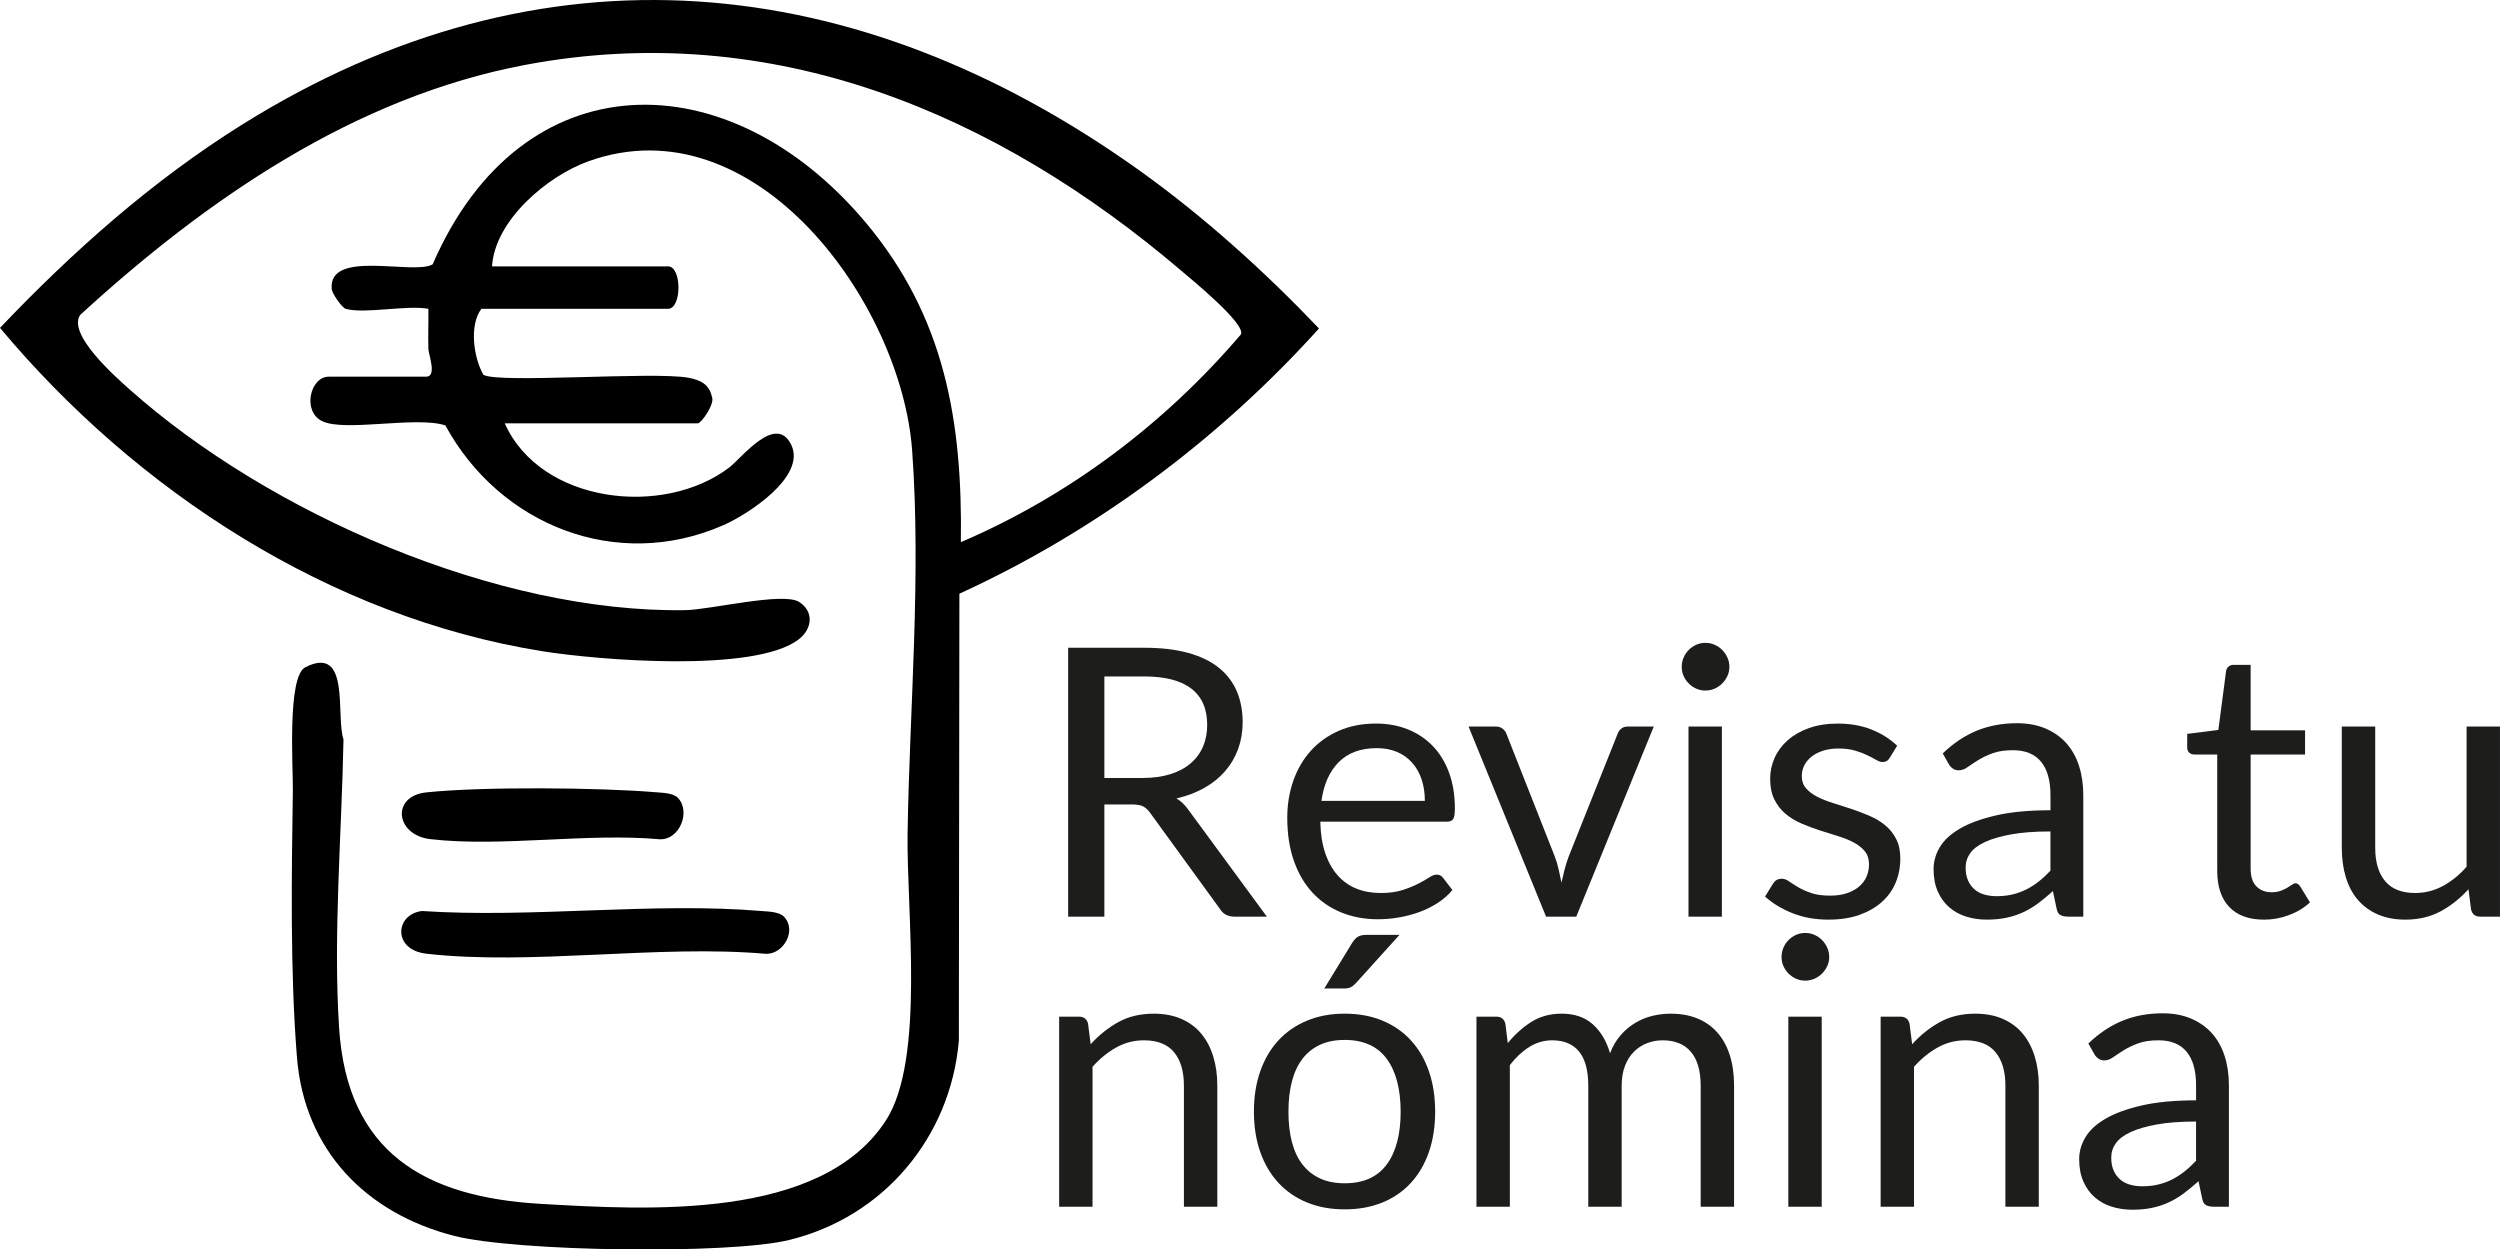
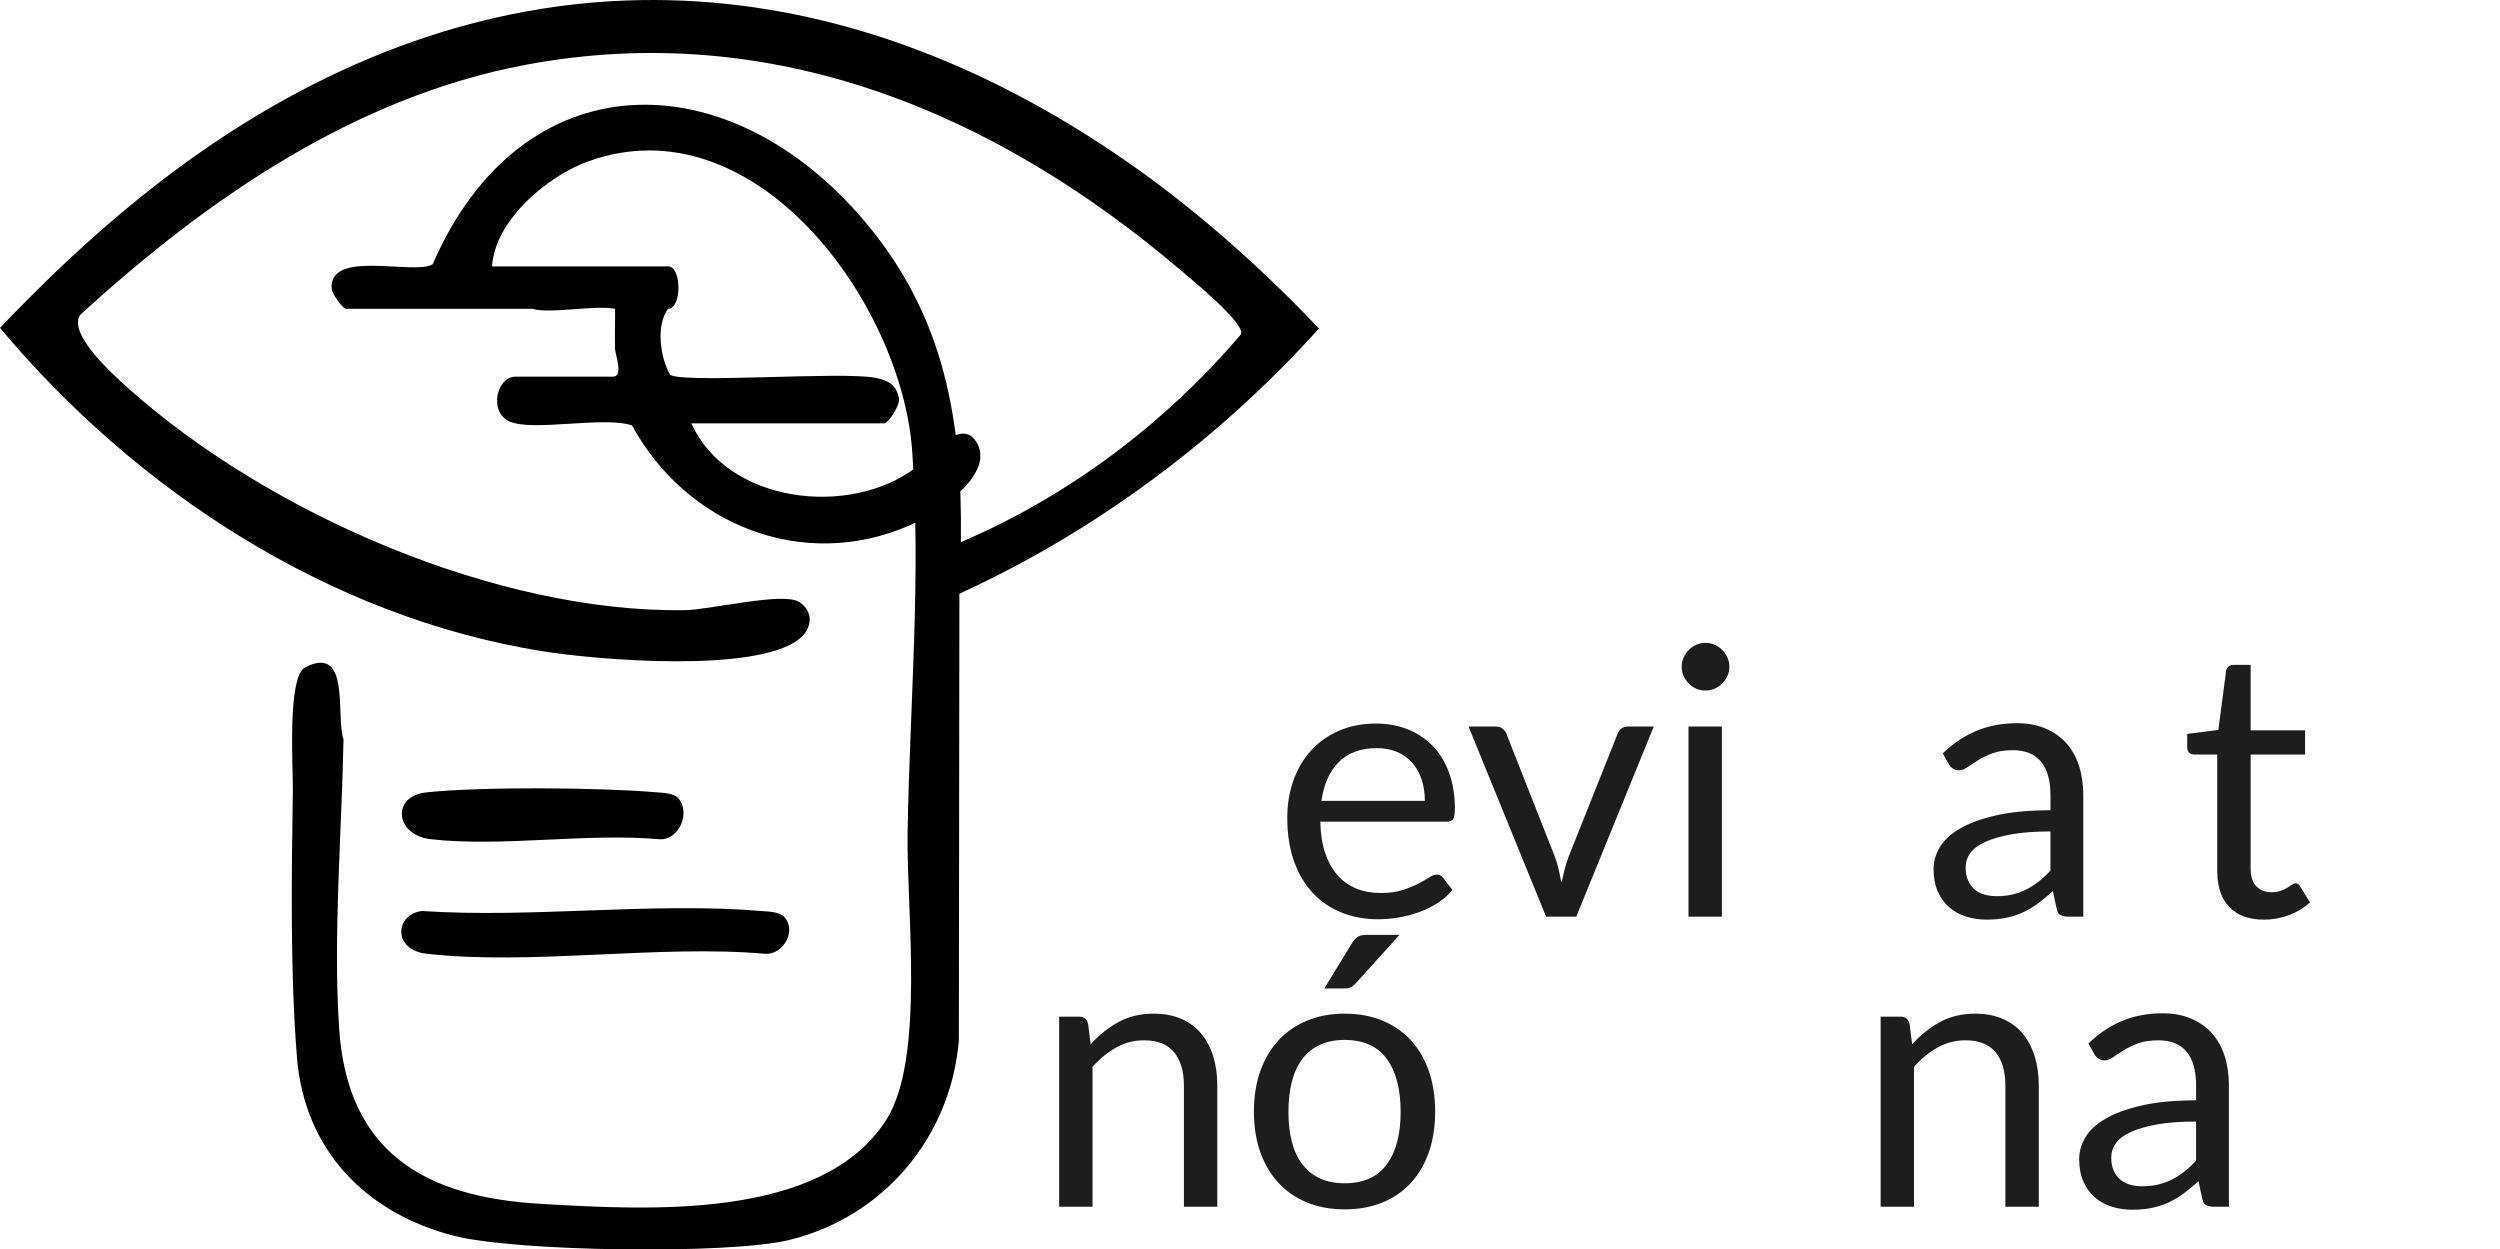
<svg xmlns="http://www.w3.org/2000/svg" id="Capa_1" data-name="Capa 1" viewBox="0 0 1727.04 863.17">
  <defs>
    <style> .cls-1 { fill: #1d1d1b; } </style>
  </defs>
  <g>
-     <path d="M238.8,213.31c-2.55-.74-9.35-10.4-9.65-13.64-2.58-27.86,56.93-9.28,69.76-17.09,61.49-141.95,204.36-141.43,298.8-29.25,54.94,65.26,67.27,137.51,66.06,221.21,74.76-32.02,140.88-81.87,193.51-143.58,3.32-7.37-34.22-37.97-41.22-43.94C688.33,78.15,533.83,12.76,363.29,44.74c-118.34,22.19-220.96,93.17-307.9,172.81-9.01,13.22,23.9,42.35,34.03,51.37,96.39,85.83,253.86,154.67,383.97,152.58,17.38-.28,67.65-12.73,78.69-5.66,10.33,6.61,9.05,18.48-.1,25.67-30.03,23.58-139.19,14.48-177.51,8.33C227.63,426.28,94.12,339.04,0,226.5c50.3-52.83,105.16-101.62,167.25-140.42,207.81-129.86,424.81-107.37,619.04,31.07,44.75,31.9,87.02,70.03,124.88,109.76-69.01,76.6-154.45,140.28-248.41,183.23l-.37,308.82c-5.78,66.83-52.12,121.83-117.31,137.66-41.86,10.16-189.15,8.01-231.57-2.92-60.79-15.68-103.2-59.17-108.36-123.16-4.76-59.05-3.72-125.73-2.85-184.47.23-15.63-4.07-78.7,8.62-85.13,31.5-15.95,20.89,33.76,26.37,49.86-1.2,64.64-7.22,134.99-3.03,199.4,5.62,86.25,59.52,116.85,139.37,121.45,73.57,4.24,193.47,11.62,238.34-57.59,27.36-42.21,14.12-145.08,15.01-198.93,1.43-87.28,9.44-176.43,3.16-263.75-7.33-101.98-108.32-241.35-223.64-199.97-28.35,10.17-64.6,40.68-66.6,72.6h121.62c9.56,0,9.56,29.31,0,29.31h-128.95c-8.44,11.04-5.57,33.43,1.35,45.54,9.42,6.22,117.66-2.35,141.54,2.07,8.23,1.52,14.4,4.33,16.34,13.15,2.34,4.6-7.3,18.37-9.77,18.37h-133.34c24.79,55.4,109.55,65.16,155.07,30.52,8.46-6.44,32.07-37.45,42.75-15.89,10.96,22.12-30.08,48.39-46.85,55.74-73.79,32.36-154.53-.15-191.98-68.93-19.71-6.65-69.22,4.63-85.02-2.9-14.09-6.72-8.39-30.78,4.41-30.78h67.4c7.52,0,1.59-15.36,1.48-19.08-.29-9.27.13-18.57-.01-27.81-15-2.75-44.27,3.73-57.15,0Z" />
+     <path d="M238.8,213.31c-2.55-.74-9.35-10.4-9.65-13.64-2.58-27.86,56.93-9.28,69.76-17.09,61.49-141.95,204.36-141.43,298.8-29.25,54.94,65.26,67.27,137.51,66.06,221.21,74.76-32.02,140.88-81.87,193.51-143.58,3.32-7.37-34.22-37.97-41.22-43.94C688.33,78.15,533.83,12.76,363.29,44.74c-118.34,22.19-220.96,93.17-307.9,172.81-9.01,13.22,23.9,42.35,34.03,51.37,96.39,85.83,253.86,154.67,383.97,152.58,17.38-.28,67.65-12.73,78.69-5.66,10.33,6.61,9.05,18.48-.1,25.67-30.03,23.58-139.19,14.48-177.51,8.33C227.63,426.28,94.12,339.04,0,226.5c50.3-52.83,105.16-101.62,167.25-140.42,207.81-129.86,424.81-107.37,619.04,31.07,44.75,31.9,87.02,70.03,124.88,109.76-69.01,76.6-154.45,140.28-248.41,183.23l-.37,308.82c-5.78,66.83-52.12,121.83-117.31,137.66-41.86,10.16-189.15,8.01-231.57-2.92-60.79-15.68-103.2-59.17-108.36-123.16-4.76-59.05-3.72-125.73-2.85-184.47.23-15.63-4.07-78.7,8.62-85.13,31.5-15.95,20.89,33.76,26.37,49.86-1.2,64.64-7.22,134.99-3.03,199.4,5.62,86.25,59.52,116.85,139.37,121.45,73.57,4.24,193.47,11.62,238.34-57.59,27.36-42.21,14.12-145.08,15.01-198.93,1.43-87.28,9.44-176.43,3.16-263.75-7.33-101.98-108.32-241.35-223.64-199.97-28.35,10.17-64.6,40.68-66.6,72.6h121.62c9.56,0,9.56,29.31,0,29.31c-8.44,11.04-5.57,33.43,1.35,45.54,9.42,6.22,117.66-2.35,141.54,2.07,8.23,1.52,14.4,4.33,16.34,13.15,2.34,4.6-7.3,18.37-9.77,18.37h-133.34c24.79,55.4,109.55,65.16,155.07,30.52,8.46-6.44,32.07-37.45,42.75-15.89,10.96,22.12-30.08,48.39-46.85,55.74-73.79,32.36-154.53-.15-191.98-68.93-19.71-6.65-69.22,4.63-85.02-2.9-14.09-6.72-8.39-30.78,4.41-30.78h67.4c7.52,0,1.59-15.36,1.48-19.08-.29-9.27.13-18.57-.01-27.81-15-2.75-44.27,3.73-57.15,0Z" />
    <path d="M541.4,633.09c9.41,9.4-.08,26.22-12.32,25.83-74.26-6.54-162.06,8.22-234.66-.1-23.18-2.66-21.72-27.05-3.01-29.49,76,5.09,159.66-6.3,234.71.02,4.57.38,12.01.49,15.28,3.75Z" />
    <path d="M468.15,551.03c9.24,9.26,1.57,29.23-12.33,28.76-50.2-4.55-109.43,5.56-158.47-.09-24.27-2.8-27.27-29.71-2.91-32.3,38.46-4.09,119.28-3.39,158.43-.12,4.55.38,12.05.5,15.29,3.75Z" />
  </g>
  <g>
-     <path class="cls-1" d="M762.92,555.71v77.52h-25.02v-185.75h52.5c11.75,0,21.91,1.19,30.46,3.56,8.56,2.38,15.62,5.81,21.19,10.31,5.57,4.49,9.7,9.92,12.38,16.27,2.68,6.35,4.02,13.46,4.02,21.32,0,6.57-1.04,12.7-3.11,18.41-2.07,5.7-5.08,10.82-9.01,15.36-3.93,4.54-8.73,8.41-14.39,11.6-5.66,3.2-12.08,5.62-19.25,7.26,3.11,1.81,5.88,4.45,8.3,7.91l54.18,73.76h-22.3c-4.58,0-7.95-1.77-10.11-5.31l-48.22-66.37c-1.47-2.07-3.07-3.57-4.8-4.47-1.73-.91-4.32-1.36-7.78-1.36h-19.05ZM762.92,537.44h26.31c7.34,0,13.8-.89,19.38-2.66,5.57-1.77,10.24-4.28,14-7.52,3.76-3.24,6.59-7.11,8.49-11.6,1.9-4.49,2.85-9.46,2.85-14.91,0-11.06-3.65-19.4-10.95-25.02-7.3-5.62-18.17-8.43-32.6-8.43h-27.48v70.13Z" />
    <path class="cls-1" d="M950.61,499.84c7.86,0,15.12,1.32,21.78,3.95,6.65,2.64,12.4,6.44,17.24,11.41,4.84,4.97,8.62,11.1,11.34,18.41,2.72,7.3,4.08,15.62,4.08,24.95,0,3.63-.39,6.05-1.17,7.26-.78,1.21-2.25,1.82-4.41,1.82h-87.37c.17,8.3,1.3,15.51,3.37,21.65,2.07,6.14,4.93,11.26,8.55,15.36,3.63,4.11,7.95,7.17,12.96,9.2,5.01,2.03,10.63,3.05,16.85,3.05,5.79,0,10.78-.67,14.97-2.01,4.19-1.34,7.8-2.79,10.82-4.34,3.02-1.56,5.55-3,7.58-4.34,2.03-1.34,3.78-2.01,5.25-2.01,1.9,0,3.37.74,4.41,2.2l6.48,8.42c-2.85,3.46-6.27,6.46-10.24,9.01-3.98,2.55-8.23,4.65-12.77,6.29-4.54,1.64-9.22,2.87-14.06,3.69-4.84.82-9.64,1.23-14.39,1.23-9.07,0-17.43-1.53-25.08-4.6-7.65-3.07-14.26-7.56-19.83-13.48-5.57-5.92-9.92-13.24-13.03-21.97-3.11-8.73-4.67-18.75-4.67-30.07,0-9.16,1.4-17.71,4.21-25.67,2.81-7.95,6.85-14.84,12.12-20.67,5.27-5.83,11.71-10.41,19.31-13.74,7.6-3.33,16.16-4.99,25.66-4.99ZM951.13,516.83c-11.15,0-19.92,3.22-26.31,9.66-6.4,6.44-10.37,15.36-11.93,26.77h71.42c0-5.36-.74-10.26-2.2-14.71-1.47-4.45-3.63-8.3-6.48-11.54-2.85-3.24-6.33-5.75-10.43-7.52-4.11-1.77-8.79-2.66-14.06-2.66Z" />
    <path class="cls-1" d="M1014.52,501.92h18.93c1.81,0,3.33.48,4.54,1.43,1.21.95,2.07,2.07,2.59,3.37l33.31,84.51c1.21,3.11,2.16,6.22,2.85,9.33.69,3.11,1.34,6.18,1.94,9.2.69-3.02,1.43-6.09,2.2-9.2.78-3.11,1.77-6.22,2.98-9.33l33.7-84.51c.52-1.38,1.36-2.53,2.53-3.44,1.17-.91,2.61-1.36,4.34-1.36h18.02l-53.53,131.31h-20.87l-53.54-131.31Z" />
    <path class="cls-1" d="M1194.69,460.7c0,2.25-.45,4.34-1.36,6.29-.91,1.94-2.12,3.67-3.63,5.18-1.51,1.51-3.26,2.7-5.25,3.57-1.99.86-4.11,1.3-6.35,1.3s-4.34-.43-6.29-1.3c-1.94-.86-3.67-2.05-5.19-3.57-1.51-1.51-2.7-3.24-3.56-5.18-.87-1.94-1.3-4.04-1.3-6.29s.43-4.38,1.3-6.42c.86-2.03,2.05-3.8,3.56-5.31s3.24-2.7,5.19-3.57c1.94-.86,4.04-1.3,6.29-1.3s4.36.43,6.35,1.3c1.99.87,3.74,2.05,5.25,3.57,1.51,1.51,2.72,3.29,3.63,5.31.91,2.03,1.36,4.17,1.36,6.42ZM1189.51,501.92v131.31h-23.07v-131.31h23.07Z" />
-     <path class="cls-1" d="M1305.39,523.57c-1.04,1.9-2.64,2.85-4.8,2.85-1.3,0-2.77-.47-4.41-1.43-1.64-.95-3.65-2.01-6.03-3.18-2.38-1.17-5.21-2.25-8.49-3.24-3.29-.99-7.17-1.49-11.67-1.49-3.89,0-7.39.5-10.5,1.49-3.11.99-5.77,2.35-7.97,4.08-2.2,1.73-3.89,3.74-5.06,6.03-1.17,2.29-1.75,4.78-1.75,7.45,0,3.37.97,6.18,2.92,8.43,1.94,2.25,4.51,4.19,7.71,5.83,3.2,1.64,6.83,3.09,10.89,4.34,4.06,1.25,8.23,2.59,12.51,4.02s8.45,3,12.51,4.73c4.06,1.73,7.69,3.89,10.89,6.48,3.2,2.59,5.77,5.77,7.71,9.53s2.92,8.28,2.92,13.55c0,6.05-1.08,11.65-3.24,16.79-2.16,5.14-5.36,9.59-9.59,13.35-4.23,3.76-9.42,6.72-15.55,8.88-6.14,2.16-13.22,3.24-21.26,3.24-9.16,0-17.46-1.49-24.89-4.47-7.43-2.98-13.74-6.8-18.92-11.47l5.44-8.81c.69-1.12,1.51-1.99,2.46-2.59.95-.6,2.2-.91,3.76-.91s3.2.6,4.93,1.81c1.73,1.21,3.82,2.55,6.29,4.02,2.46,1.47,5.44,2.81,8.94,4.02,3.5,1.21,7.88,1.81,13.16,1.81,4.49,0,8.42-.58,11.8-1.75,3.37-1.17,6.18-2.74,8.43-4.73,2.25-1.99,3.91-4.28,4.99-6.87,1.08-2.59,1.62-5.36,1.62-8.3,0-3.63-.97-6.63-2.92-9.01-1.94-2.38-4.52-4.41-7.71-6.09-3.2-1.68-6.85-3.15-10.95-4.41-4.11-1.25-8.3-2.57-12.57-3.95-4.28-1.38-8.47-2.96-12.57-4.73-4.11-1.77-7.76-4-10.95-6.67-3.2-2.68-5.77-5.98-7.71-9.92-1.94-3.93-2.92-8.7-2.92-14.32,0-5.01,1.04-9.83,3.11-14.45,2.07-4.62,5.1-8.68,9.07-12.18,3.97-3.5,8.86-6.29,14.65-8.36,5.79-2.07,12.4-3.11,19.83-3.11,8.64,0,16.4,1.36,23.27,4.08s12.81,6.46,17.82,11.21l-5.18,8.43Z" />
    <path class="cls-1" d="M1439.16,633.23h-10.24c-2.25,0-4.06-.34-5.44-1.04-1.38-.69-2.29-2.16-2.72-4.41l-2.59-12.19c-3.46,3.11-6.83,5.9-10.11,8.36-3.29,2.46-6.74,4.54-10.37,6.22-3.63,1.69-7.5,2.96-11.6,3.82-4.1.86-8.66,1.3-13.67,1.3s-9.87-.72-14.32-2.14c-4.45-1.43-8.32-3.58-11.6-6.44-3.29-2.86-5.9-6.48-7.84-10.86-1.94-4.38-2.92-9.56-2.92-15.54,0-5.2,1.43-10.21,4.28-15.02,2.85-4.81,7.45-9.08,13.81-12.81,6.35-3.73,14.67-6.78,24.95-9.17,10.28-2.38,22.86-3.58,37.72-3.58v-10.3c0-10.26-2.18-18.02-6.55-23.28-4.37-5.26-10.82-7.89-19.38-7.89-5.62,0-10.35.71-14.19,2.14-3.85,1.43-7.17,3.03-9.98,4.8-2.81,1.77-5.23,3.37-7.26,4.8-2.03,1.43-4.04,2.14-6.03,2.14-1.56,0-2.92-.41-4.08-1.23-1.17-.82-2.1-1.83-2.79-3.05l-4.15-7.39c7.26-7,15.08-12.23,23.46-15.69,8.38-3.46,17.67-5.18,27.87-5.18,7.34,0,13.87,1.21,19.57,3.63,5.7,2.42,10.5,5.79,14.39,10.11,3.89,4.32,6.83,9.55,8.81,15.68,1.99,6.14,2.98,12.88,2.98,20.22v84ZM1379.27,619.1c4.06,0,7.78-.41,11.15-1.23,3.37-.82,6.55-1.99,9.53-3.5,2.98-1.51,5.83-3.35,8.56-5.51,2.72-2.16,5.38-4.62,7.97-7.39v-27.09c-10.63,0-19.66.67-27.09,2.02-7.43,1.35-13.48,3.11-18.15,5.28-4.67,2.17-8.06,4.74-10.17,7.69-2.12,2.96-3.18,6.26-3.18,9.91s.56,6.48,1.69,9c1.12,2.52,2.63,4.59,4.54,6.19,1.9,1.61,4.15,2.78,6.74,3.52,2.59.74,5.4,1.11,8.43,1.11Z" />
    <path class="cls-1" d="M1563.98,635.3c-10.37,0-18.34-2.89-23.92-8.68-5.57-5.79-8.36-14.13-8.36-25.02v-80.37h-15.81c-1.38,0-2.55-.41-3.5-1.23-.95-.82-1.43-2.09-1.43-3.82v-9.2l21.52-2.72,5.32-40.57c.17-1.3.73-2.35,1.68-3.18.95-.82,2.16-1.23,3.63-1.23h11.67v45.24h37.59v16.72h-37.59v78.81c0,5.53,1.34,9.64,4.02,12.31,2.68,2.68,6.13,4.02,10.37,4.02,2.42,0,4.51-.32,6.29-.97,1.77-.65,3.31-1.36,4.6-2.14,1.3-.78,2.4-1.49,3.31-2.14s1.71-.97,2.4-.97c1.21,0,2.29.73,3.24,2.2l6.74,11.02c-3.98,3.72-8.77,6.63-14.39,8.75-5.62,2.12-11.41,3.18-17.37,3.18Z" />
-     <path class="cls-1" d="M1640.84,501.92v83.74c0,9.94,2.29,17.63,6.87,23.07,4.58,5.44,11.49,8.17,20.74,8.17,6.74,0,13.09-1.6,19.05-4.8,5.96-3.2,11.45-7.65,16.46-13.35v-96.83h23.07v131.31h-13.74c-3.29,0-5.36-1.6-6.22-4.8l-1.82-14.13c-5.7,6.31-12.1,11.39-19.18,15.23-7.09,3.84-15.21,5.77-24.37,5.77-7.17,0-13.5-1.19-18.99-3.56-5.49-2.38-10.09-5.72-13.81-10.05-3.72-4.32-6.5-9.55-8.36-15.68-1.86-6.13-2.79-12.92-2.79-20.35v-83.74h23.07Z" />
    <path class="cls-1" d="M731.68,833.63v-131.31h13.74c3.28,0,5.36,1.6,6.22,4.8l1.81,14.26c5.7-6.31,12.08-11.41,19.12-15.29,7.04-3.89,15.19-5.83,24.43-5.83,7.17,0,13.5,1.19,18.99,3.56,5.49,2.38,10.07,5.75,13.74,10.11,3.67,4.37,6.46,9.61,8.36,15.75,1.9,6.14,2.85,12.92,2.85,20.35v83.61h-23.07v-83.61c0-9.94-2.27-17.65-6.81-23.14-4.54-5.49-11.47-8.23-20.8-8.23-6.83,0-13.2,1.64-19.12,4.93-5.92,3.29-11.39,7.74-16.4,13.35v96.7h-23.07Z" />
    <path class="cls-1" d="M928.96,700.25c9.59,0,18.25,1.6,25.99,4.8,7.73,3.2,14.3,7.74,19.7,13.61,5.4,5.88,9.55,12.98,12.44,21.32,2.89,8.34,4.34,17.65,4.34,27.93s-1.45,19.7-4.34,28c-2.9,8.3-7.04,15.38-12.44,21.26-5.4,5.88-11.97,10.39-19.7,13.55-7.74,3.15-16.4,4.73-25.99,4.73s-18.26-1.58-25.99-4.73c-7.74-3.15-14.32-7.67-19.77-13.55-5.44-5.88-9.64-12.96-12.57-21.26-2.94-8.3-4.41-17.63-4.41-28s1.47-19.59,4.41-27.93c2.94-8.34,7.13-15.45,12.57-21.32,5.44-5.88,12.03-10.41,19.77-13.61,7.73-3.2,16.4-4.8,25.99-4.8ZM928.96,817.43c12.96,0,22.64-4.34,29.04-13.03,6.39-8.69,9.59-20.81,9.59-36.36s-3.2-27.82-9.59-36.55c-6.4-8.73-16.07-13.09-29.04-13.09-6.57,0-12.27,1.12-17.11,3.37-4.84,2.25-8.88,5.49-12.12,9.72-3.24,4.23-5.66,9.44-7.26,15.62-1.6,6.18-2.4,13.16-2.4,20.93s.8,14.73,2.4,20.87c1.6,6.14,4.02,11.3,7.26,15.49,3.24,4.19,7.28,7.41,12.12,9.66,4.84,2.25,10.54,3.37,17.11,3.37ZM966.81,645.8l-30.2,33.44c-1.21,1.3-2.4,2.22-3.57,2.79-1.17.56-2.66.84-4.47.84h-13.74l19.18-31.37c1.21-1.99,2.53-3.44,3.95-4.34,1.43-.91,3.52-1.36,6.29-1.36h22.55Z" />
-     <path class="cls-1" d="M1019.96,833.63v-131.31h13.74c3.28,0,5.36,1.6,6.22,4.8l1.68,13.48c4.84-5.96,10.26-10.84,16.27-14.65,6-3.8,12.98-5.7,20.93-5.7,8.9,0,16.09,2.46,21.58,7.39,5.49,4.93,9.44,11.58,11.86,19.96,1.81-4.75,4.21-8.86,7.19-12.31,2.98-3.46,6.33-6.31,10.05-8.55,3.71-2.25,7.67-3.89,11.86-4.93,4.19-1.04,8.45-1.55,12.77-1.55,6.91,0,13.07,1.1,18.47,3.3,5.4,2.2,9.98,5.42,13.74,9.66,3.76,4.24,6.63,9.44,8.62,15.62,1.99,6.18,2.98,13.24,2.98,21.19v83.61h-23.07v-83.61c0-10.28-2.25-18.08-6.74-23.4-4.49-5.31-11.02-7.97-19.57-7.97-3.8,0-7.41.67-10.82,2.01-3.41,1.34-6.42,3.31-9.01,5.9s-4.65,5.86-6.16,9.79c-1.51,3.93-2.27,8.49-2.27,13.67v83.61h-23.07v-83.61c0-10.54-2.12-18.41-6.35-23.59-4.24-5.18-10.41-7.78-18.54-7.78-5.7,0-11,1.54-15.88,4.6-4.88,3.07-9.35,7.24-13.42,12.51v97.87h-23.07Z" />
-     <path class="cls-1" d="M1263.65,661.1c0,2.25-.45,4.34-1.36,6.29-.91,1.94-2.12,3.67-3.63,5.18-1.51,1.51-3.26,2.7-5.25,3.57-1.99.86-4.11,1.3-6.35,1.3s-4.34-.43-6.29-1.3c-1.94-.86-3.67-2.05-5.19-3.57-1.51-1.51-2.7-3.24-3.56-5.18-.87-1.94-1.3-4.04-1.3-6.29s.43-4.38,1.3-6.42c.86-2.03,2.05-3.8,3.56-5.31s3.24-2.7,5.19-3.57c1.94-.86,4.04-1.3,6.29-1.3s4.36.43,6.35,1.3c1.99.87,3.74,2.05,5.25,3.57,1.51,1.51,2.72,3.29,3.63,5.31.91,2.03,1.36,4.17,1.36,6.42ZM1258.47,702.32v131.31h-23.07v-131.31h23.07Z" />
    <path class="cls-1" d="M1299.17,833.63v-131.31h13.74c3.28,0,5.36,1.6,6.22,4.8l1.81,14.26c5.7-6.31,12.08-11.41,19.12-15.29,7.04-3.89,15.19-5.83,24.43-5.83,7.17,0,13.5,1.19,18.99,3.56,5.49,2.38,10.07,5.75,13.74,10.11,3.67,4.37,6.46,9.61,8.36,15.75,1.9,6.14,2.85,12.92,2.85,20.35v83.61h-23.07v-83.61c0-9.94-2.27-17.65-6.81-23.14-4.54-5.49-11.47-8.23-20.8-8.23-6.83,0-13.2,1.64-19.12,4.93-5.92,3.29-11.39,7.74-16.4,13.35v96.7h-23.07Z" />
    <path class="cls-1" d="M1539.75,833.63h-10.24c-2.25,0-4.06-.34-5.44-1.04-1.38-.69-2.29-2.16-2.72-4.41l-2.59-12.19c-3.46,3.11-6.83,5.9-10.11,8.36-3.29,2.46-6.74,4.54-10.37,6.22-3.63,1.69-7.5,2.96-11.6,3.82-4.1.86-8.66,1.3-13.67,1.3s-9.87-.72-14.32-2.14c-4.45-1.43-8.32-3.58-11.6-6.44-3.29-2.86-5.9-6.48-7.84-10.86-1.94-4.38-2.92-9.56-2.92-15.54,0-5.2,1.43-10.21,4.28-15.02,2.85-4.81,7.45-9.08,13.81-12.81,6.35-3.73,14.67-6.78,24.95-9.17,10.28-2.38,22.86-3.58,37.72-3.58v-10.3c0-10.26-2.18-18.02-6.55-23.28-4.37-5.26-10.82-7.89-19.38-7.89-5.62,0-10.35.71-14.19,2.14-3.85,1.43-7.17,3.03-9.98,4.8-2.81,1.77-5.23,3.37-7.26,4.8-2.03,1.43-4.04,2.14-6.03,2.14-1.56,0-2.92-.41-4.08-1.23-1.17-.82-2.1-1.83-2.79-3.05l-4.15-7.39c7.26-7,15.08-12.23,23.46-15.69,8.38-3.46,17.67-5.18,27.87-5.18,7.34,0,13.87,1.21,19.57,3.63,5.7,2.42,10.5,5.79,14.39,10.11,3.89,4.32,6.83,9.55,8.81,15.68,1.99,6.14,2.98,12.88,2.98,20.22v84ZM1479.86,819.5c4.06,0,7.78-.41,11.15-1.23,3.37-.82,6.55-1.99,9.53-3.5,2.98-1.51,5.83-3.35,8.56-5.51,2.72-2.16,5.38-4.62,7.97-7.39v-27.09c-10.63,0-19.66.67-27.09,2.02-7.43,1.35-13.48,3.11-18.15,5.28-4.67,2.17-8.06,4.74-10.17,7.69-2.12,2.96-3.18,6.26-3.18,9.91s.56,6.48,1.69,9c1.12,2.52,2.63,4.59,4.54,6.19,1.9,1.61,4.15,2.78,6.74,3.52,2.59.74,5.4,1.11,8.43,1.11Z" />
  </g>
</svg>